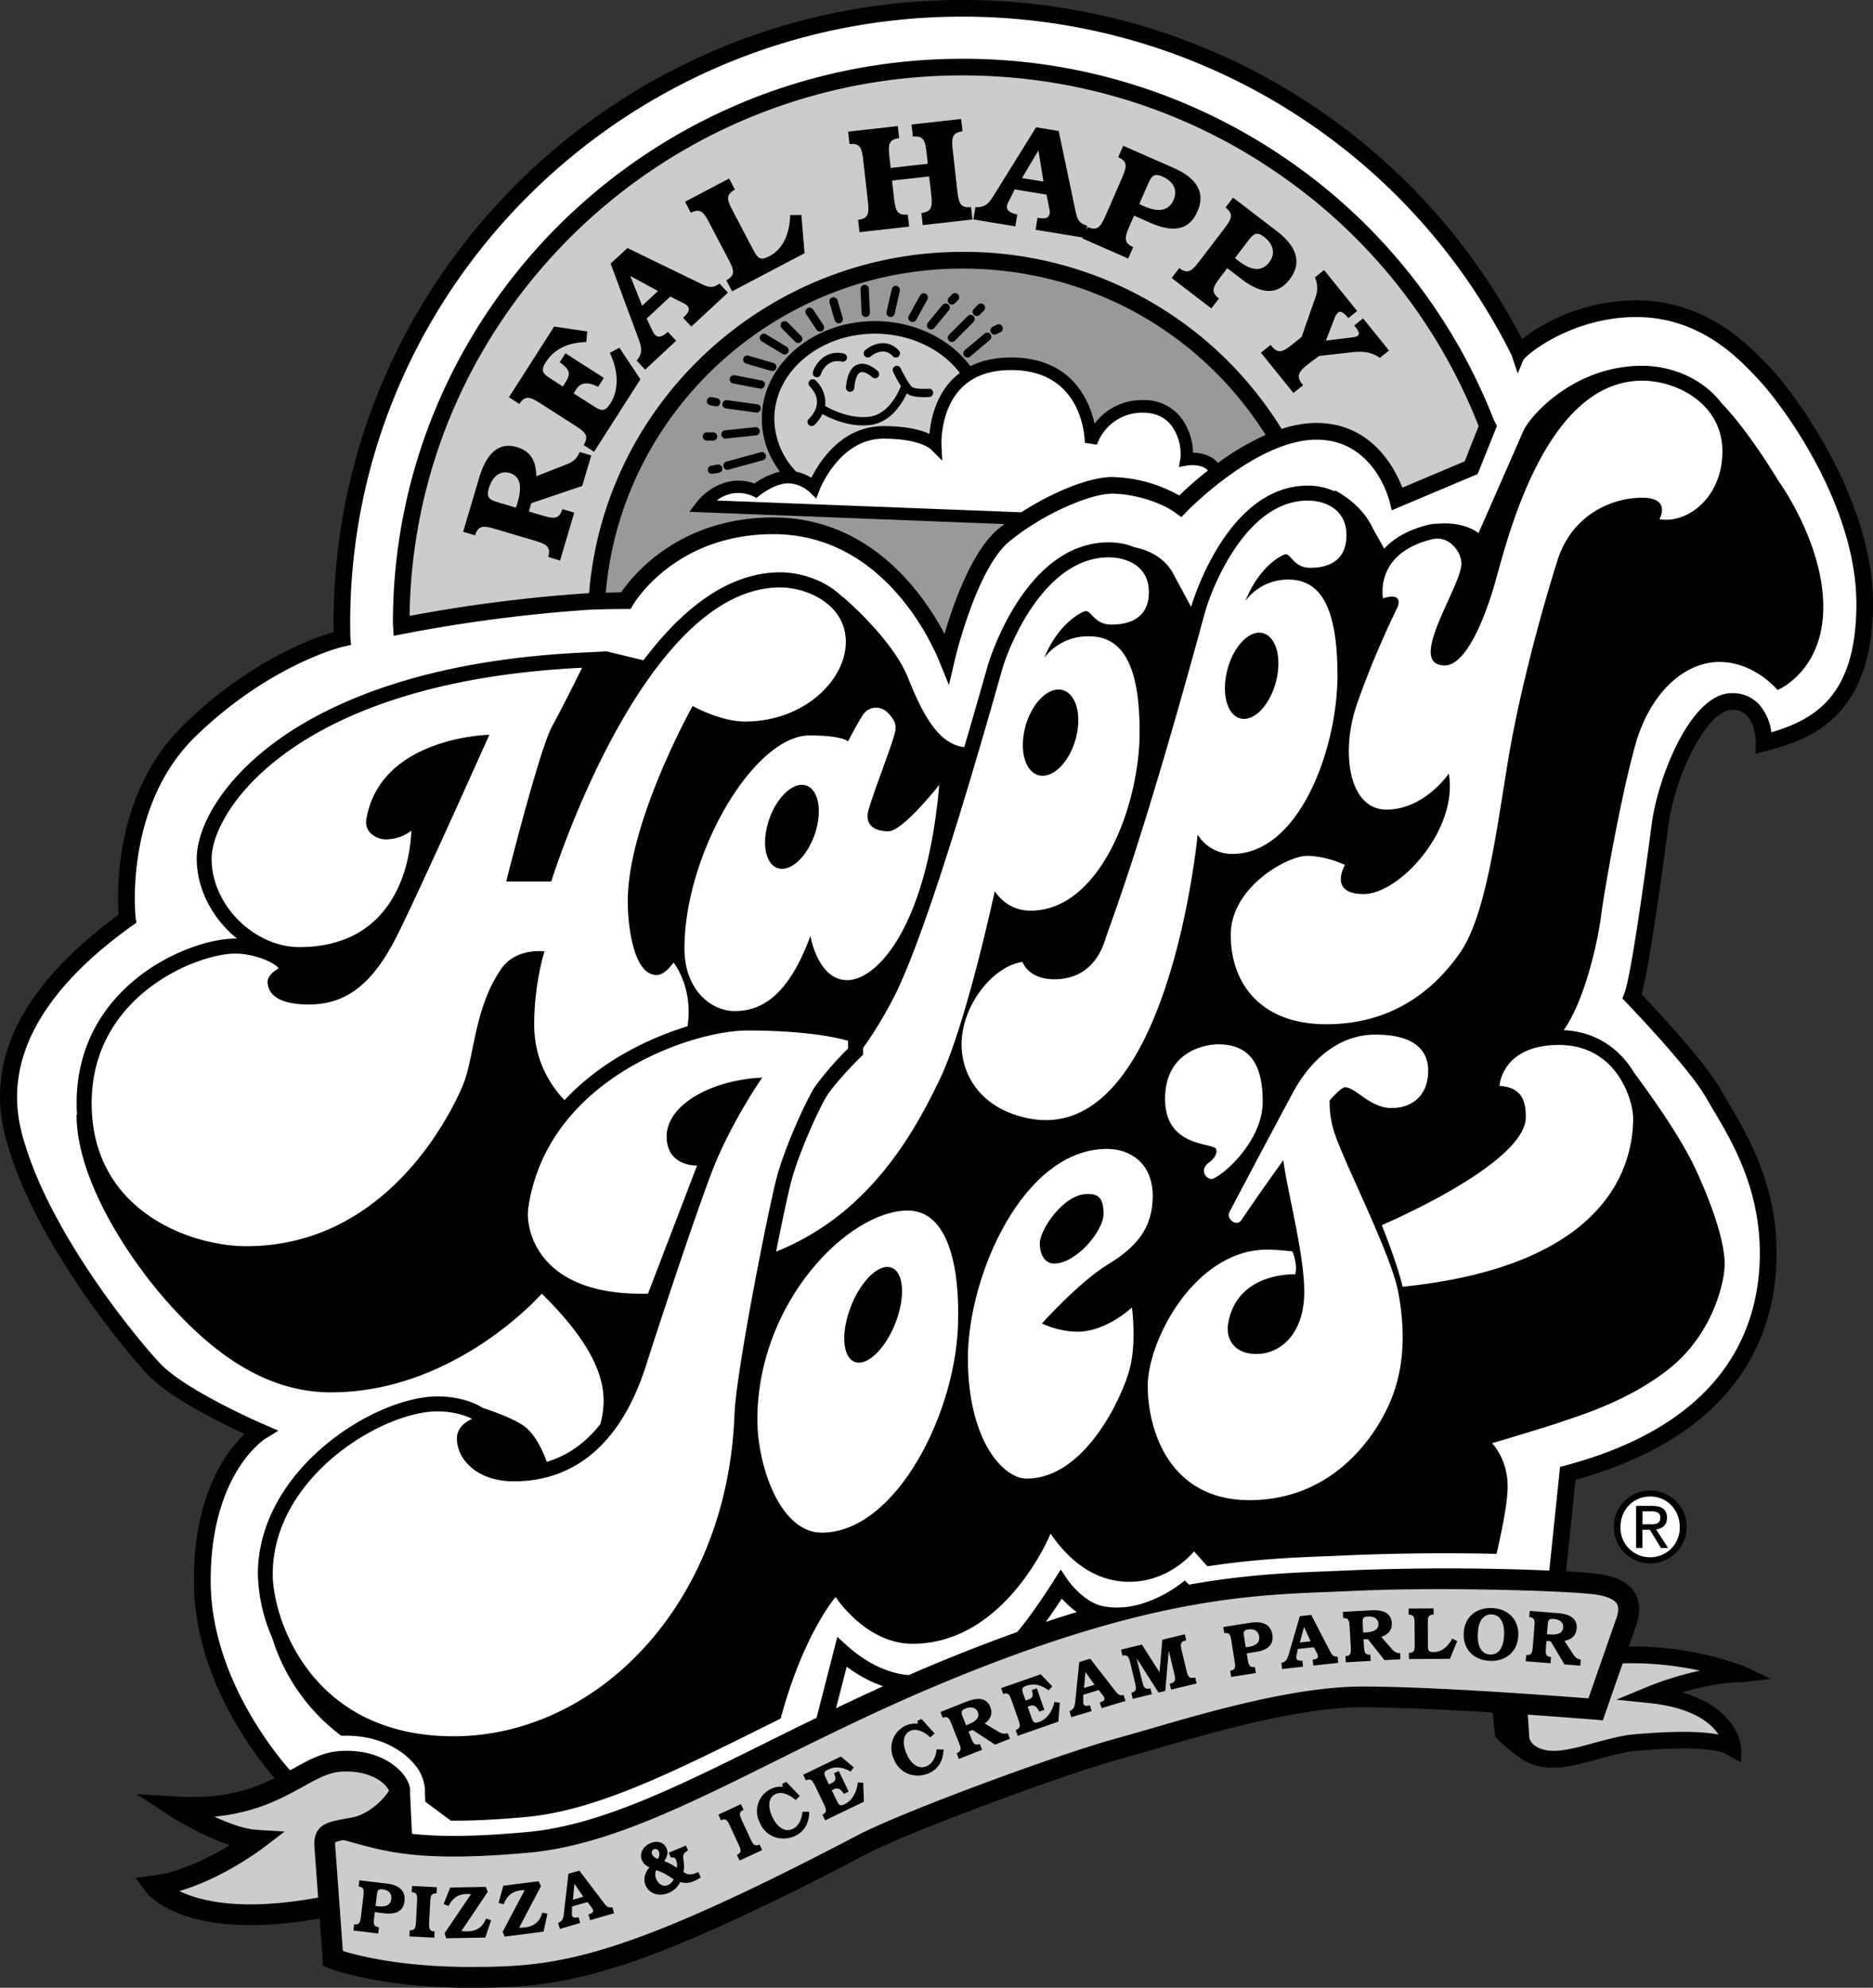
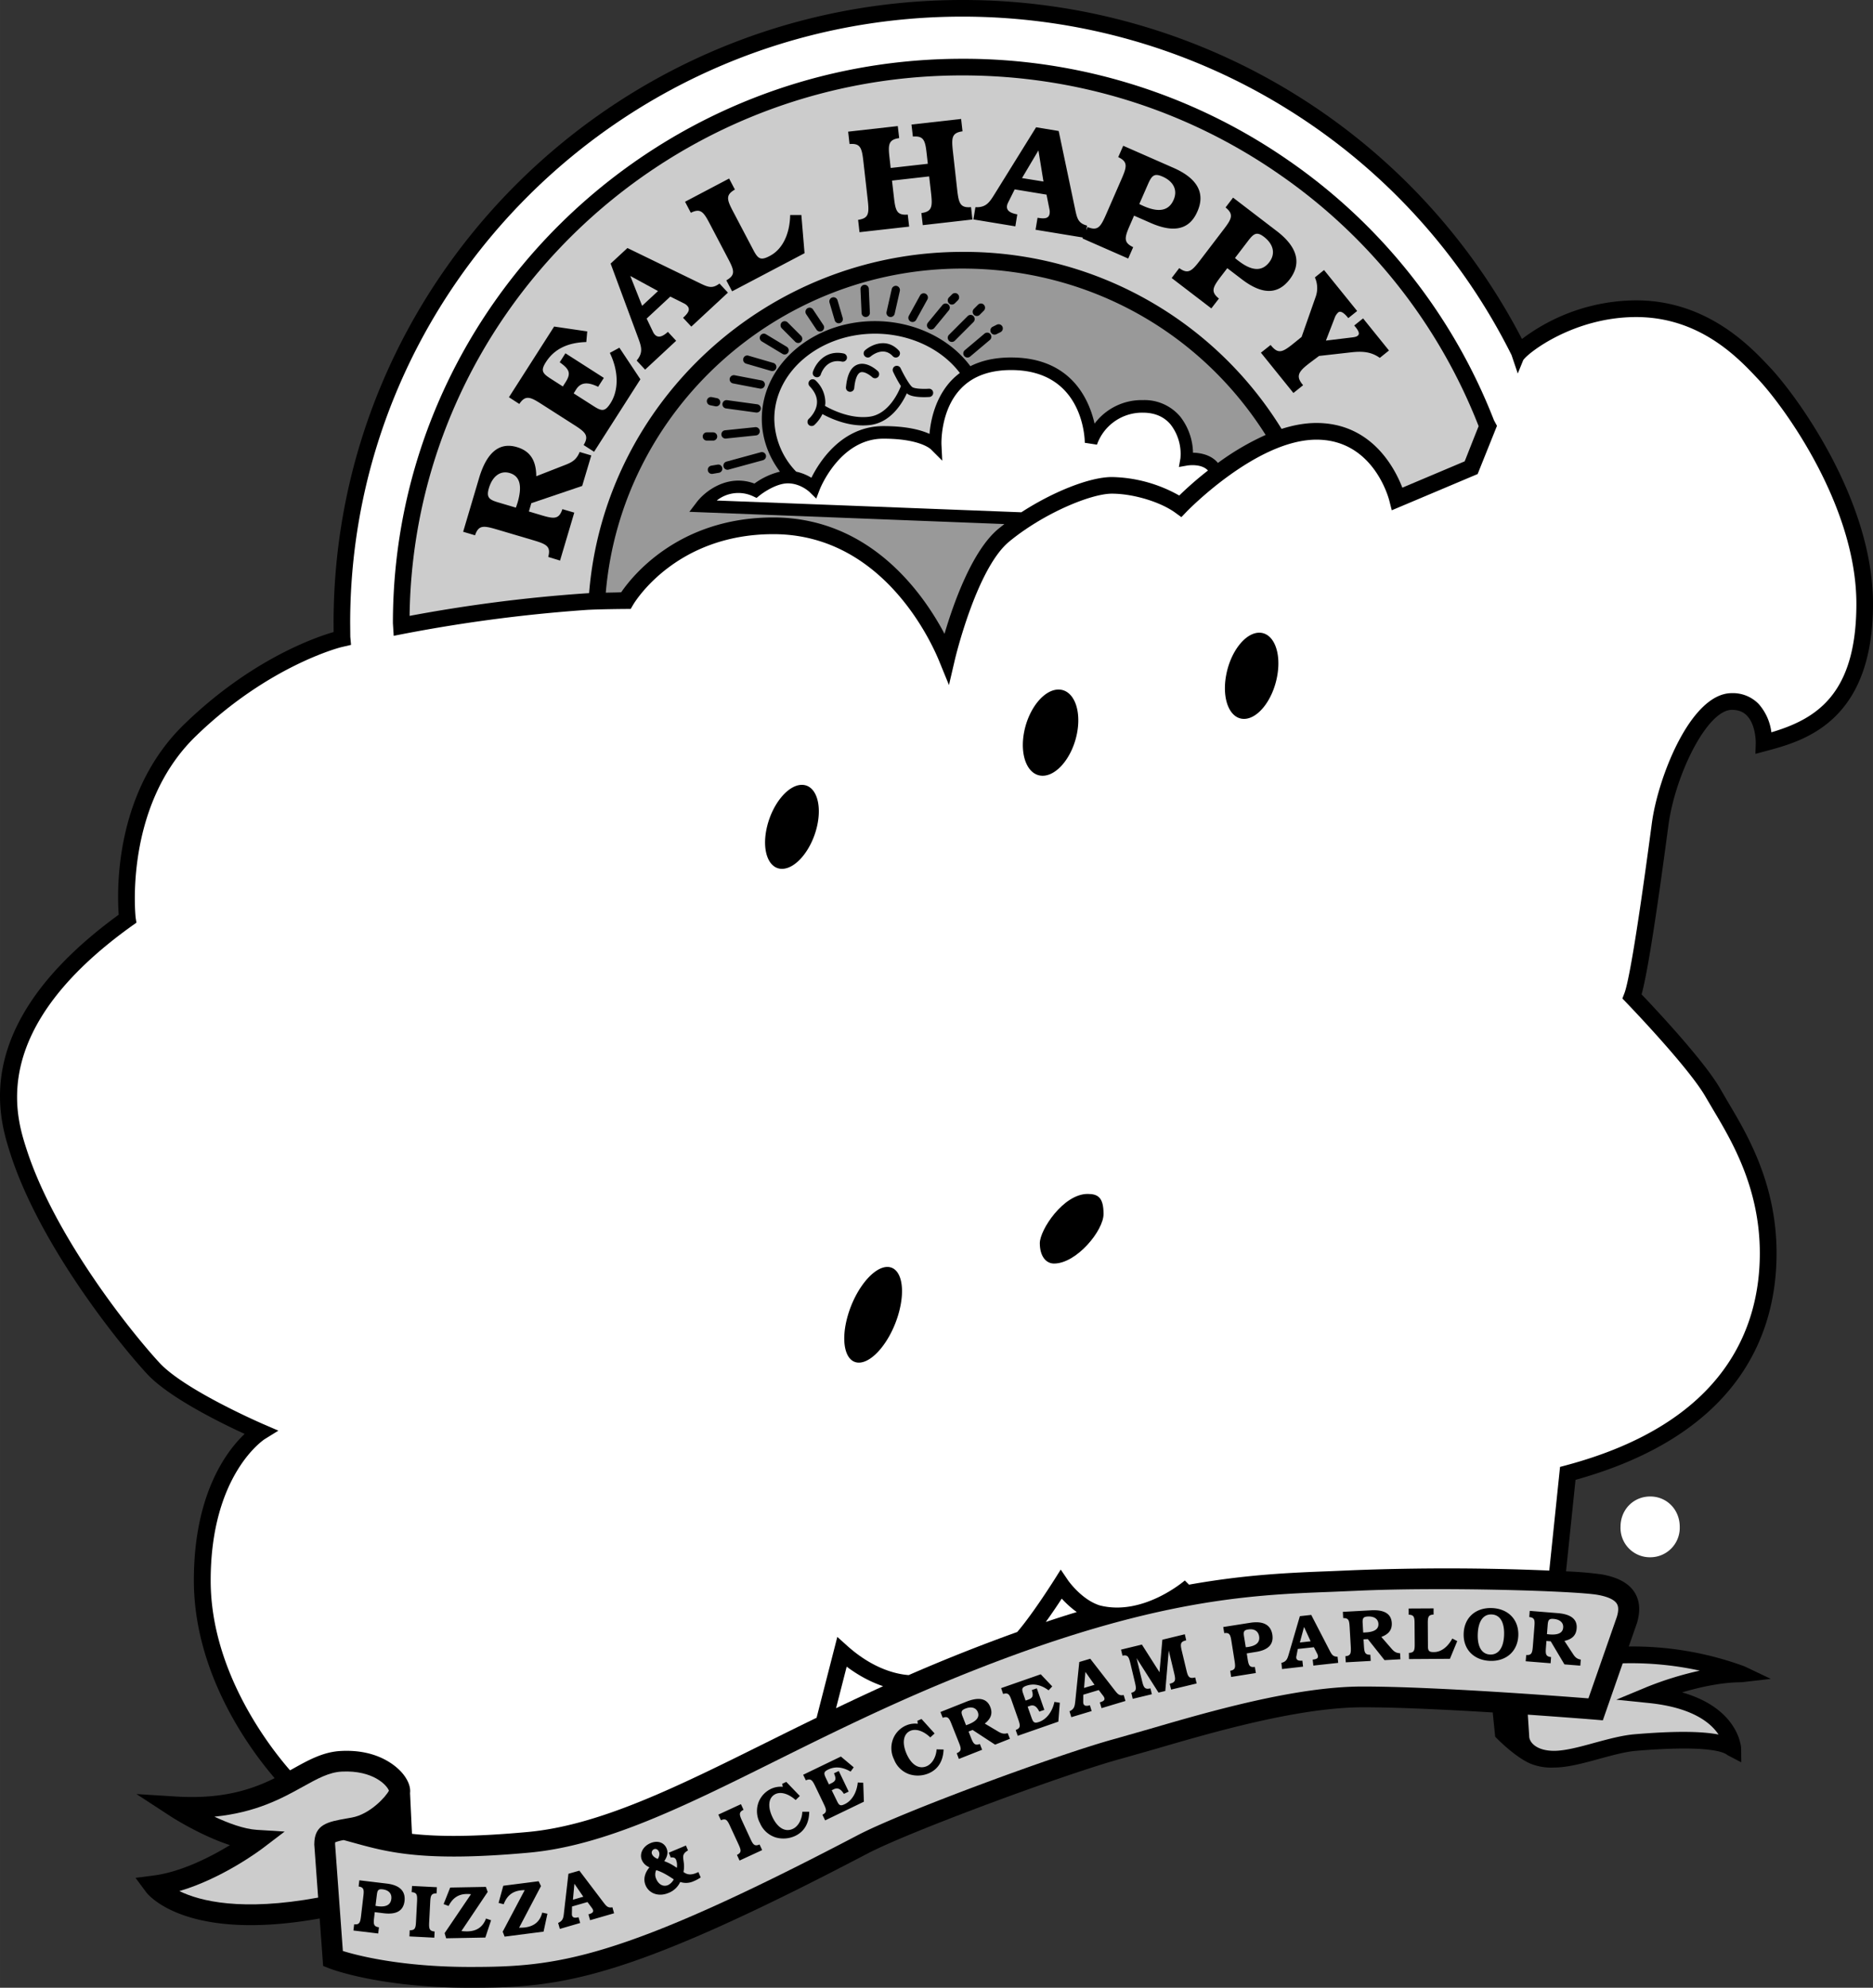
<svg xmlns="http://www.w3.org/2000/svg" width="2357" height="2500" viewBox="0 0 28.183 29.893">
  <rect x="0" y="0" width="28.183" height="29.893" fill="#333333" stroke="none" />
  <path d="M26.414 11.337l.161-.043c.562-.15 1.608-.432 1.608-2.214 0-1.562-1.148-3.129-1.55-3.555l-.018-.019c-.279-.296-.932-.989-1.995-.989a2.87 2.87 0 0 0-1.719.581 9.43 9.43 0 0 0-3.36-3.646A9.498 9.498 0 0 0 14.48 0C9.263 0 5.019 4.204 5.019 9.372l.001.133c-.238.068-1.228.395-2.253 1.392-.872.848-.99 2.019-.99 2.591 0 .12.005.208.009.268C.326 14.819 0 15.788 0 16.484c0 .38.096.679.157.869.443 1.375 1.636 2.857 2.059 3.312.325.35 1.105.734 1.465.899-.27.256-.764.902-.764 2.203 0 1.428.876 2.58 1.216 2.974-.342.169-.784.32-1.488.276l-.592-.037.497.324c.023.016.464.3.91.444-.284.173-.729.404-1.156.458l-.265.034.159.214c.023.032.592.758 2.612.397l.052.714.092.036c.03.012.762.292 2.12.292s2.305-.094 5.979-2.018c.646-.338 3.019-1.211 3.812-1.425l.528-.15c.854-.249 2.146-.625 3.119-.625.535 0 1.283.037 1.949.078l.037.364c.011.013.292.304.534.407a.838.838 0 0 0 .355.057c.201 0 .442-.066.675-.13.192-.052.391-.107.554-.121 1.071-.089 1.32.015 1.377.064l.208.109-.002-.21c-.001-.028-.04-.599-.889-.842.258-.076.591-.152.89-.152l.445-.051-.397-.189a4.881 4.881 0 0 0-1.74-.298l.122-.348c.056-.185.044-.337-.031-.46-.086-.141-.248-.231-.495-.276a5.376 5.376 0 0 0-.54-.046l.143-1.376c2.494-.695 3.025-2.232 3.025-3.408 0-1.048-.443-1.791-.736-2.282l-.108-.186c-.238-.419-.982-1.21-1.187-1.425.084-.301.217-1.136.404-2.544.102-.758.582-1.735.955-1.735.094 0 .168.028.224.085.139.141.135.409.135.412l-.005.165z" />
-   <path d="M24.831 23.511a.547.547 0 1 0 0-1.097.547.547 0 1 0 0 1.097z" />
  <path d="M26.058 10.424c-.619 0-1.111 1.271-1.202 1.952-.251 1.886-.364 2.436-.415 2.565l-.029.075.056.058c.009.01.945.978 1.2 1.428l.112.19c.279.468.7 1.175.7 2.154 0 1.102-.507 2.549-2.923 3.192l-.083.022-.162 1.559a36.701 36.701 0 0 0-2.933-.006l-.354.015c-.602.023-1.271.049-2.134.203l-.063-.063s-.625.543-1.28.375c-.275-.086-.478-.377-.48-.381l-.107-.158-.102.162c-.004.005-.317.503-.553.777a26.389 26.389 0 0 0-1.633.648c-.155-.011-.517-.076-.921-.437l-.153-.137-.051.199-.261 1.017c-.265.128-.52.255-.764.376-1.344.667-2.506 1.244-3.587 1.342-.83.076-1.351.07-1.737.027l-.029-.612c.011-.089-.027-.191-.109-.292-.072-.088-.352-.372-.93-.342-.267.013-.49.137-.726.269l-.041.022c-.281-.321-1.194-1.468-1.194-2.854 0-1.602.807-2.123.815-2.128l.204-.126-.22-.095c-.012-.005-1.184-.511-1.567-.923C1.99 20.053.827 18.61.398 17.278c-.159-.494-.581-1.806 1.595-3.36l.06-.042-.012-.076c-.002-.017-.181-1.672.9-2.724 1.1-1.069 2.181-1.34 2.192-1.343l.149-.035-.011-.121-.002-.205C5.269 4.343 9.401.25 14.48.25c1.752 0 3.456.489 4.928 1.414a9.17 9.17 0 0 1 3.336 3.675l.094.278.082-.201c.074-.113.765-.648 1.7-.648.955 0 1.534.615 1.813.911l.018.019c.385.407 1.482 1.902 1.482 3.383 0 1.37-.612 1.733-1.279 1.932a.789.789 0 0 0-.192-.427.541.541 0 0 0-.404-.162z" fill="#fff" />
-   <path d="M15.808 23.064s-.672 1.656-2.078 1.656c-.703 0-1.156-.703-1.156-.703s-.481.545-.828 1.828l-.322.16c-1.326.658-2.47 1.226-3.509 1.32-.443.04-.813.058-1.132.055l-.383-.284-.006-.135.001-.029a.639.639 0 0 0-.162-.403c-.088-.107-.426-.451-1.097-.425a2.91 2.91 0 0 1-1.04-1.472 2.54 2.54 0 0 1-.216-.959C3.88 22.102 5.634 21 6.584 21c.373 0 .608.13.634.145l.051.03c.245.08.538.193.665.311.144.134.24.35.293.498.346-.103.605-.312.804-.565a.29.29 0 0 0 .012-.042c.109-.438.047-1-.891-1.922 0 0-1.297 1.484-3.172 1.484-.984 0-1.766-.594-2.406-1.297s-1.422-1.906-1.422-2.875l.007-.005a2.407 2.407 0 0 1-.006-.172c0-1.763 1.684-2.475 2.386-2.475l.028.001c-.362-.293-.607-.737-.607-1.206 0-.423.329-1.15 1.257-1.806.741-.523 2.128-1.172 4.531-1.289l.381-.019.553.134c.562-.746 1.256-1.323 2.059-1.323.305 0 .685.119.938.373l.004-.003s.743.624.981 1.219c.214.535.453.996.845 1.04.112-.38.229-.786.351-1.218.005-.019.54-1.862 1.824-1.862.133 0 .267.024.386.074.137.026.43.114.583.396l.269.5c.083-.27.612-1.823 1.757-1.823a.96.96 0 0 1 .401.085l.011-.011s.391.188.562.562l.175.312c.136-.146.343-.279.661-.358a.56.56 0 0 1 .151-.017c.029-.003.367-.038.607.141 0 0 .578-1.312.672-1.531s.755-.985 1.792-.985c.456 0 .922.202 1.194.563.189.195.475.547.858 1.172 0 0 .672.922.672 1.891s-.688 1.25-.688 1.25-.344-.422-.875-.422-1.047.469-1.266 1.25-.469 2.203-.516 2.578c-.046.368-.243 1.263-.561 1.709.524.024.87.319 1.067.651.195.261.682.931.916 1.436.297.641.453 1.172.438 1.469s-.203 1.031-.828 1.531-1.391.719-1.609.797-1.062.328-1.062.328.25.25.234.688c-.009.262-.098.682-.167.976a34.507 34.507 0 0 0-2.148.018h.001l-.354.015c-.534.021-1.123.043-1.849.154l-.202-.225s-.356.458-.974.458c-.62 0-1.002-.46-1.184-.724z" />
  <path d="M12.58 25.689l.16-.625c.2.15.388.24.548.294a44.83 44.83 0 0 0-.708.331zM15.736 24.392c.093-.129.179-.257.24-.351.057.062.134.136.226.202a16.35 16.35 0 0 0-.466.149zM24.384 22.961c0-.26.196-.456.447-.456.248 0 .444.196.444.456a.443.443 0 0 1-.444.458.442.442 0 0 1-.447-.458z" fill="#fff" />
-   <path d="M24.715 23.005h.11l.167.274h.108L24.919 23c.093-.012.164-.061.164-.174 0-.125-.074-.18-.224-.18h-.241v.633h.096v-.274z" />
-   <path d="M24.715 22.923v-.195h.13c.067 0 .138.014.138.093 0 .097-.073.103-.154.103h-.114zM12.183 11.06c-.842 0-1.884 1.784-1.884 3.203 0 .632.41.942.753.942.344 0 .787-.155 1.142-1.13 0 0 .111.665.554.665s1.197-.787 1.385-2.937c0 0-.547.698-.765.698-.188 0-.366-.078-.299-.321s.329-.913.388-1.13c.034-.122.034-.188-.088-.321s-.299-.1-.377.011-.232.41-.232.41-.078-.09-.577-.09zM19.677 7.528c.271 0 .583.136.583.521s-.271.49-.542.49-.292-.24-.396-.198c-.104.042-.396.229-.583.698 0 0 .208-.323.646-.323s.74.333.74 1.438c0 1.104-.573 2.688-1.583 2.688a.606.606 0 0 1-.521-.292s-.438 4.667-2.531 4.271c-.711-.135-1.021-.633-1.021-1.115 0-.583.469-1.177.917-1.24 0 0 .083.261.479.261.396 0 .646-.229.761-.583.114-.354.542-1.396 1.5-4.917.096-.357.614-1.699 1.551-1.699z" fill="#fff" />
  <path d="M21.542 8.111c.263-.066.448.188.448.365 0 .344-.844 1.531-.25 1.531.302 0 .583-.636.761-1.261.177-.625.75-3.021 2.208-3.021.531 0 1.208.354 1.208 1.062 0 .708-.542 1.094-.948 1.021 0 0 .188-.323-.261-.323-.448 0-1.052.25-1.271.938s-.573 1.958-.75 3.042c-.177 1.083-.334 2.312-.719 2.865-.386.552-1.011 1.073-2.011 1.073s-1.438-.625-1.438-1.344.854-1.188 1.146-1.188.573.136.573.136-.26.438.281.438c.542 0 1.427-.969 1.281-1.812 0 0-.364.542-.938.542-.573 0-.688-.875-.448-1.573.24-.698.552-1.344.604-1.448.052-.104.052-.239-.208-.156.003-.001-.143-.668.732-.887zM11.24 15.497c-.812 0-3.012.717-3.292 2.677-.042.292.125 1.323 1.802 1.281l.739-1.927s-.458.021-.458-.438c0-.458.635-.844 1.438-.885 0 0-.479.688-.761 1.427-.281.739-.812 2.354-.948 2.781-.135.427-.562 1.864-2.031 1.864-.542 0-.854-.323-.854-.646 0-.208.229-.292.229-.292s-.198-.114-.521-.114c-.833 0-2.479.989-2.479 2.448 0 .656.562 2.438 2.719 2.438s4.125-1.979 4.229-4.844c.023-.629.511-3.094.636-3.562s.461-1.2.583-1.375a4.8 4.8 0 0 1 .49-.562v-.115s-.459-.156-1.521-.156z" fill="#fff" />
  <path d="M12.365 23.049c-.635 0-.969-1.021-.969-1.698 0-1.771 1.375-3.146 2.261-3.146.812 0 .76 1.479.76 1.615 0 1.385-.927 3.229-2.052 3.229zM16.657 17.278c.354 0 .688.219.688.708s-.25.771-.677 1.031-.99.885-.99.885.239.125.542.125c.302 0 .614-.188.812-.364 0 0 .072.51-.031.917-.104.406-.667 1.656-1.552 1.656-.354 0-.885-.573-.885-1.812s.832-3.146 2.093-3.146z" fill="#fff" />
  <path d="M16.365 17.955c.156 0 .24.052.24.302s-.407.745-.745.745c-.12 0-.214-.109-.214-.307s.354-.74.719-.74z" />
  <path d="M20.24 16.351c.156 0 .375.312.698.312.322 0 .552-.198.552-.562 0-.365-.292-.542-.792-.542-.698 0-1.094.594-1.24.865a299.86 299.86 0 0 0-.958 1.802c-.053.104.104.229.177.125 0 0 .296-.438.633-.903.052.43.315 1.402.315 1.976 0 .656-.375.938-.719.938s-.461-.236-.427-.448c.125-.792 1.01-.75 1.01-.75.042-.146-.042-.344-.042-.344s-.313-.042-.51-.021c-1.022.107-1.667 1.396-1.667 2.042 0 .646.312 1.719 1.531 1.719s1.865-.906 2.104-1.448c.239-.542.239-1.115.135-1.677s-.792-1.906-.948-2.364a1.442 1.442 0 0 1-.085-.523c.11-.122.193-.197.233-.197zM18.323 15.705c.479 0 .677.292.677.865s-.567 1.087-.75 1.156c-.083.031-.219-.125-.062-.24.089-.065.125-.135.114-.198-.019-.113-.771-.011-.771-.761s.657-.822.792-.822z" fill="#fff" />
-   <path d="M21.104 19.351s-.052-.271-.312-.927c0 0 2.167-.917 2.167-1.625 0-.26-.073-.448-.396-.469 0 0 .031-.615.896-.615s1.115.823 1.115 1.104c-.001.646-.313 2.209-3.47 2.532zM6.963 16.325c.177-.421.166-1.153.576-1.751.225-.328.654-.266.654-.266s-.155.477-.155 1.098c0 .527.228.899.456 1.139.538-.578 1.253-.929 1.851-1.111.091-.592-.211-.959-.211-.959s-.122.188-.255.188c-.344 0-.433-.731-.433-1.108 0-1.197.976-2.937.976-2.937s.421.233.787.233c.887 0 1.518-.621 1.518-1.197s-.598-.82-.986-.82c-2.072 0-3.446 4.422-3.446 4.422h-.678s.499-1.983.687-2.327.455-.887.455-.887c-4.333.211-5.575 2.161-5.575 2.871s.654 1.33 1.319 1.33c1.697 0 1.685-1.751 1.685-1.751s-.145.131-.388.131c-.122 0-.322-.1-.288-.299.207-1.244 1.851-1.274 1.851-1.274s-1.02 2.283-1.385 3.014-.765 1.042-1.33 1.042c-.565 0-.621-.233-.621-.344s.167-.2.167-.2c-.066-.088-.366-.221-.654-.221-.576 0-2.161.631-2.161 2.25s1.485 2.15 2.328 2.15c2.115 0 3.079-1.995 3.256-2.416zM16.315 9.195c.108-.042.13.198.41.198.281 0 .562-.104.562-.49 0-.385-.324-.521-.604-.521-.971 0-1.507 1.342-1.607 1.698-.993 3.521-1.417 4.474-1.574 4.812a6.186 6.186 0 0 1-.515.868v.1l-.066.066c-.072.072-.32.325-.464.531-.108.156-.431.858-.55 1.305-.046.174-.134.58-.229 1.06 1.399-.556 2.081-1.788 2.47-2.607.396-.833.82-2.812.82-2.812.13.188.313.292.54.292 1.046 0 1.64-1.583 1.64-2.688 0-1.104-.312-1.438-.766-1.438a.827.827 0 0 0-.669.323c.192-.468.495-.656.602-.697z" fill="#fff" />
  <path d="M4.729 27.736v.005l.058.796c-1.154.212-1.782.052-2.088-.098.65-.19 1.222-.62 1.25-.641l.334-.254-.419-.026c-.194-.012-.43-.101-.638-.198.625-.061 1.021-.278 1.327-.448.222-.123.396-.22.59-.23.471-.023.681.206.709.287-.042.086-.282.354-.557.404l-.079.014c-.282.05-.487.086-.487.389z" fill="#ccc" />
  <path d="M17.305 25.999l-.522.149c-.825.222-3.202 1.097-3.876 1.45-3.608 1.89-4.524 1.982-5.833 1.982-1.03 0-1.686-.169-1.915-.24l-.117-1.607.001-.027a.633.633 0 0 1 .129-.034l.153.042c.519.143 1.056.291 2.637.147 1.14-.104 2.325-.692 3.698-1.374.741-.368 1.58-.784 2.504-1.169 3.051-1.271 4.614-1.331 5.871-1.379l.357-.015c1.311-.062 3.331.002 3.652.061.15.027.248.073.284.132.014.021.021.049.021.083s-.007.073-.021.118l-.427 1.223c-.485-.038-2.34-.178-3.392-.178-1.015-.002-2.333.382-3.204.636z" fill="#ccc" />
  <path d="M24.594 26.081c-.187.016-.396.073-.6.128-.217.06-.442.121-.609.121-.273 0-.375-.134-.375-.219v-.004l-.021-.321c.575.04.999.074 1.008.075l.121.01.299-.857a4.84 4.84 0 0 1 1.16.11 5.045 5.045 0 0 0-.802.248l-.455.189.49.05c.653.067.931.296 1.049.474-.267-.052-.681-.053-1.265-.004z" fill="#ccc" />
  <path d="M12.292 12.435c-.083.349-.318.631-.525.631-.208 0-.309-.283-.226-.631.083-.349.318-.632.525-.632.207 0 .309.282.226.632zM19.217 10.172c-.066.358-.292.644-.504.639-.212-.005-.33-.299-.263-.657.066-.358.292-.644.504-.639.213.006.33.3.263.657zM16.206 11.027c-.069.357-.303.644-.523.639s-.342-.299-.273-.657c.069-.357.303-.644.523-.639s.342.299.273.657zM13.516 19.772c-.118.397-.383.719-.592.72-.209 0-.282-.321-.164-.718.118-.397.383-.72.592-.721.21.001.282.322.164.719zM19.382 2.409A8.572 8.572 0 0 0 14.48.884c-4.725 0-8.568 3.808-8.568 8.488l.012.19a23.044 23.044 0 0 1 2.892-.389c.182-.012.598-.015.603-.015h.071l.036-.062c.025-.043.643-1.063 2.111-1.063 1.629 0 2.363 1.588 2.494 1.907l.148.362.089-.381c.003-.014.325-1.37.817-1.776.516-.425 1.229-.721 1.545-.721.322 0 .733.124.958.289l.088.064.076-.079c.01-.011 1.053-1.086 1.957-1.086.857 0 1.088.883 1.097.921l.036.141 1.292-.545.291-.725-.045-.083a8.496 8.496 0 0 0-3.098-3.912z" />
  <path d="M17.744 7.452a2.14 2.14 0 0 0-1.014-.278c-.334 0-.887.222-1.362.53l-4.583-.177a.522.522 0 0 1 .546-.064l.053.025.046-.037c.002-.002.228-.182.425-.182.19 0 .323.128.325.129l.102.1.051-.133c.003-.008.3-.768.959-.768.548 0 .708.154.715.16l.171.171-.012-.242c0-.005-.021-.514.291-.84.177-.187.432-.281.757-.281 1.093 0 1.109 1.049 1.109 1.094l.183.028a.721.721 0 0 1 .692-.481c.177 0 .317.06.416.178a.722.722 0 0 1 .148.508l-.023.131L17.87 7c.01-.001.21-.031.306.076a5.316 5.316 0 0 0-.432.376z" fill="#fff" />
  <path d="M11.98 7.093a1.162 1.162 0 0 1-.329-.794c0-.707.68-1.281 1.516-1.281.517 0 .999.225 1.276.591a1.045 1.045 0 0 0-.123.108c-.249.262-.316.605-.334.808-.127-.058-.342-.117-.693-.117-.628 0-.966.539-1.084.777a.742.742 0 0 0-.229-.092z" fill="#ccc" />
  <path d="M18.326 6.962c-.095-.116-.25-.152-.375-.154a.908.908 0 0 0-.194-.545.702.702 0 0 0-.56-.246.884.884 0 0 0-.727.354c-.086-.378-.363-.995-1.257-.995-.235 0-.439.044-.612.131-.311-.42-.854-.678-1.435-.678-.939 0-1.703.659-1.703 1.469 0 .284.096.56.273.795a1.084 1.084 0 0 0-.384.179c-.4-.149-.742.112-.87.282l-.109.143 4.74.184-.089.071c-.396.326-.678 1.125-.812 1.58-.322-.608-1.119-1.75-2.577-1.75-1.422 0-2.121.881-2.288 1.125-.055.003-.141.004-.232.006.236-2.74 2.574-4.874 5.365-4.874 1.874 0 3.572.934 4.564 2.502a3.928 3.928 0 0 0-.718.421z" fill="#999" />
  <path d="M22.039 6.938l-.938.396c-.114-.296-.465-.973-1.293-.973-.175 0-.351.034-.524.089a5.609 5.609 0 0 0-4.803-2.662c-2.931 0-5.383 2.249-5.617 5.132l-.065.004a22.88 22.88 0 0 0-2.636.338C6.222 4.77 9.93 1.134 14.48 1.134c1.714 0 3.36.512 4.76 1.481a8.245 8.245 0 0 1 3.009 3.794c-.095.236-.174.44-.21.529z" fill="#ccc" />
  <path d="M11.447 6.801l-.516.141a.063.063 0 0 0-.044.077.061.061 0 0 0 .077.043l.516-.141a.063.063 0 0 0 .044-.077.063.063 0 0 0-.077-.043zM10.797 6.987l-.094.016a.063.063 0 0 0-.052.072.062.062 0 0 0 .072.051l.094-.016c.034-.005.057-.038.051-.072s-.036-.057-.071-.051zM11.364 6.424l-.453.047a.061.061 0 0 0-.056.068c.003.034.034.06.068.056l.453-.047a.062.062 0 0 0 .056-.068.062.062 0 0 0-.068-.056zM10.636 6.502c-.035 0-.062.028-.062.062s.028.062.062.062h.094c.035 0 .062-.028.062-.062s-.028-.062-.062-.062h-.094zM10.871 6.072a.062.062 0 0 0 .053.07l.453.062a.064.064 0 0 0 .071-.054.063.063 0 0 0-.054-.07l-.453-.062a.062.062 0 0 0-.07.054zM10.637 6.021a.062.062 0 0 0 .049.073l.078.016a.062.062 0 0 0 .073-.049.062.062 0 0 0-.049-.073l-.078-.016a.062.062 0 0 0-.073.049zM10.98 5.693a.063.063 0 0 0 .049.073l.406.078a.063.063 0 0 0 .073-.05.062.062 0 0 0-.049-.073l-.406-.078a.064.064 0 0 0-.073.05zM11.185 5.391a.063.063 0 0 0 .042.078l.375.109c.033.01.068-.009.078-.042s-.01-.068-.043-.078l-.375-.109a.06.06 0 0 0-.077.042zM11.441 5.048a.063.063 0 0 0 .021.086l.312.188c.03.018.068.008.085-.021a.063.063 0 0 0-.021-.086l-.312-.188a.061.061 0 0 0-.085.021zM11.763 4.848a.064.064 0 0 0 0 .089l.203.203c.024.024.064.024.088 0s.024-.064 0-.089l-.203-.203a.063.063 0 0 0-.088 0zM12.148 4.637a.063.063 0 0 0-.018.087l.156.234c.02.029.058.037.087.018a.064.064 0 0 0 .017-.087l-.156-.234a.062.062 0 0 0-.086-.018zM12.524 4.473a.062.062 0 0 0-.042.078l.078.266c.01.033.044.052.078.042s.052-.044.042-.078l-.078-.266a.063.063 0 0 0-.078-.042zM13.008 4.283a.063.063 0 0 0-.06.065l.016.359a.062.062 0 0 0 .065.06.062.062 0 0 0 .06-.065l-.016-.359a.063.063 0 0 0-.065-.06zM13.418 4.347l-.078.344a.063.063 0 0 0 .047.075.063.063 0 0 0 .075-.047l.078-.344c.007-.034-.014-.067-.047-.075s-.067.014-.075.047zM13.846 4.44l-.172.312a.063.063 0 0 0 .11.061l.172-.312a.063.063 0 0 0-.11-.061zM14.181 4.587l-.219.266a.062.062 0 0 0 .009.088.062.062 0 0 0 .088-.009l.219-.266c.021-.026.018-.066-.009-.088s-.066-.017-.088.009zM14.326 4.426l-.047.047c-.024.024-.024.064 0 .089s.064.024.088 0l.047-.047c.024-.024.024-.064 0-.089s-.064-.024-.088 0zM14.56 4.754l-.281.281c-.024.024-.024.064 0 .089s.064.024.088 0l.281-.281c.024-.024.024-.064 0-.089s-.064-.024-.088 0zM14.716 4.583l-.062.062c-.024.024-.024.064 0 .089s.064.024.088 0l.062-.062c.024-.024.024-.064 0-.089s-.063-.025-.088 0zM14.814 5.017l-.297.25a.062.062 0 0 0-.007.088.063.063 0 0 0 .088.007l.297-.25a.062.062 0 0 0 .007-.088.063.063 0 0 0-.088-.007zM14.999 4.883l-.062.031a.062.062 0 0 0-.028.084.063.063 0 0 0 .084.028l.062-.031a.063.063 0 0 0 .028-.084.063.063 0 0 0-.084-.028zM12.232 5.592a.061.061 0 0 0 .041.078.06.06 0 0 0 .078-.04c.008-.025.086-.241.318-.192a.063.063 0 0 0 .074-.048.063.063 0 0 0-.048-.074c-.278-.059-.424.155-.463.276zM13.017 5.267a.062.062 0 0 0-.006.088.063.063 0 0 0 .088.007c.02-.017.194-.158.335-.005.023.025.063.027.088.003s.027-.063.003-.088c-.181-.196-.411-.089-.508-.005zM12.903 5.483c-.099.037-.156.149-.174.342a.062.062 0 0 0 .057.067.062.062 0 0 0 .068-.057c.012-.131.046-.217.093-.235.054-.021.142.04.177.072a.064.064 0 0 0 .088-.002.064.064 0 0 0-.002-.088c-.017-.016-.166-.152-.307-.099z" />
  <path d="M13.975 5.846c-.076.005-.203.002-.245-.023-.037-.022-.122-.166-.179-.286-.015-.031-.052-.044-.083-.03s-.044.052-.03.083c.019.04.065.134.118.215-.025.067-.174.424-.475.462-.293.037-.583-.114-.667-.163l.005-.037a.459.459 0 0 0-.145-.344.063.063 0 0 0-.089-.002.062.062 0 0 0-.002.088c.078.082.115.166.11.25-.007.137-.12.237-.121.238-.026.022-.029.062-.007.088s.062.029.088.007a.544.544 0 0 0 .122-.165c.119.065.411.203.72.164.312-.039.483-.331.55-.476l.02.015c.09.054.281.042.318.04a.061.061 0 0 0 .058-.067.061.061 0 0 0-.066-.057zM8.427 8.43l.214-.721-.179-.052c-.051.156-.126.148-.32.09l-.184-.055.037-.125.765-.259.137-.459-.175-.052c-.044.109-.106.151-.205.19l-.448.175c-.001-.24-.094-.38-.291-.438-.262-.078-.453.076-.569.464l-.24.809.179.053c.052-.155.126-.147.321-.09l.561.166c.194.058.262.092.219.25l.178.054zM8.782 6.693c.084-.141.029-.193-.142-.302l-.493-.315c-.17-.109-.241-.138-.333-.001l-.156-.101.68-1.063.498.073-.014.16c-.28.007-.483.106-.608.302-.081.127-.054.168.071.248l.184.118.039-.061c.086-.134.066-.195-.086-.303l.086-.135.578.37L9 5.817c-.159-.077-.261-.068-.33.038l-.038.061.299.191c.125.08.172.086.255-.043.121-.189.129-.47-.01-.757l.144-.078.316.475-.697 1.09-.157-.101zM10.174 5.125l-.124-.134c-.087.078-.149.093-.198.04a.168.168 0 0 1-.027-.042l-.095-.198.356-.331.2.1c.022.01.041.023.056.04.044.048.023.098-.052.168l-.012.011.124.133.551-.511-.127-.137c-.108.082-.174.054-.297-.006L9.441 3.73l-.253.234.404 1.089c.057.154.094.243-.012.369l.127.137.467-.434zM11.016 4.381l-.087-.165c.143-.081.119-.151.024-.331l-.272-.518c-.094-.18-.139-.24-.286-.167l-.087-.166.663-.349.087.166c-.143.081-.121.152-.026.332l.304.578c.07.133.11.161.247.088.184-.096.3-.315.307-.616h.168l.048.575-1.09.573zM12.912 3.306c.163-.023.167-.098.145-.299l-.066-.582c-.023-.201-.044-.273-.208-.259l-.021-.186.747-.084.021.181c-.163.023-.168.098-.145.299l.017.15.559-.063-.017-.15c-.022-.201-.044-.273-.208-.259l-.021-.181.747-.084.021.186c-.163.023-.167.098-.145.299l.065.582c.023.201.045.273.208.259l.021.186-.747.085-.021-.182c.163-.022.168-.098.146-.299l-.029-.252-.559.063.029.252c.023.201.044.273.208.259l.021.181-.747.084-.021-.186zM17.657 2.524l-.756-.332-.075.171c.148.07.131.143.05.329l-.234.536c-.082.186-.124.248-.276.187l-.021.048.012-.07c-.131-.035-.149-.104-.178-.239L15.93 1.97l-.34-.056-.613.987c-.086.138-.134.222-.3.215l-.03.184.631.104.029-.18c-.115-.021-.166-.062-.154-.132.002-.016.01-.033.017-.048l.098-.196.479.079.044.22a.174.174 0 0 1 .002.068c-.011.064-.063.079-.166.062l-.015-.002-.03.18.712.117-.006.014.688.302.075-.171c-.149-.07-.131-.144-.05-.329l.063-.145.253.111c.35.153.582.097.699-.171.124-.276.004-.5-.359-.659zM19.21 3.474l-.656-.502-.113.148c.128.104.093.171-.03.332l-.355.465c-.123.161-.179.211-.312.115l-.114.149.597.457.114-.148c-.128-.104-.093-.17.03-.332l.096-.125.22.168c.304.232.541.232.719 0 .182-.24.119-.487-.196-.727zM19.119 5.188l.006.007c.109.135.175.102.338-.029l.122-.099.215-.612a.388.388 0 0 0-.015-.283l.138-.111.498.616-.133.107c-.069-.086-.119-.112-.151-.086a.2.2 0 0 0-.056.088l-.13.336.397-.048c.034-.005.06-.008.081-.025.032-.025.02-.065-.032-.13l-.02-.024.133-.107.39.483-.138.111c-.129-.092-.26-.103-.435-.083l-.479.054-.146.109-.039.031c-.131.106-.158.174-.065.288l.01.012-.146.117-.489-.606.146-.116zM5.817 28.326l-.41-.049-.011.093c.081.012.083.05.071.15l-.034.29c-.012.101-.023.137-.104.129l-.011.093.373.045.011-.093c-.082-.012-.084-.05-.072-.15l.009-.078.138.017c.189.022.292-.038.31-.183.017-.151-.073-.241-.27-.264zM6.569 28.474c-.083-.001-.091.035-.096.136l-.015.292c-.005.101 0 .138.082.145l-.005.093-.374-.019.004-.093c.083.002.09-.035.095-.136l.015-.292c.005-.101.001-.139-.081-.145l.006-.093.374.019-.005.093zM6.69 29.072l.397-.586c-.022-.003-.045-.003-.065-.003-.123.002-.21.058-.272.18l-.075-.028.099-.249.537-.01.027.076-.395.588a.697.697 0 0 0 .088.005c.142-.002.234-.065.282-.193l.076.026-.086.26-.59.011-.023-.077zM7.564 29.05l.331-.625a.454.454 0 0 0-.065.004c-.122.016-.203.081-.251.208l-.077-.02.071-.258.532-.068.035.073-.329.626a.79.79 0 0 0 .088-.004c.141-.018.226-.09.26-.223l.078.017-.058.269-.586.075-.029-.074zM8.73 28.919l-.025-.087c-.056.015-.088.008-.098-.027-.002-.007-.002-.017-.002-.024l.002-.11.233-.067.067.09c.007.009.013.02.016.03.009.031-.012.049-.062.063a.019.019 0 0 0-.007.002l.025.088.361-.104-.025-.09c-.067.012-.09-.016-.132-.07l-.365-.481-.165.047-.066.577c-.009.082-.013.129-.089.162l.026.09.306-.089zM10.235 28.302a.274.274 0 0 0 .204-.012.56.56 0 0 0 .104-.056l-.034-.081-.027.012c-.08.034-.139.032-.198-.013.018-.085.003-.147-.002-.192-.007-.06 0-.09.07-.133l-.031-.073-.258.108.03.072c.043-.005.066.004.08.035a.228.228 0 0 1 .011.121.757.757 0 0 0-.189-.101c.048-.071.061-.131.035-.192-.038-.091-.138-.123-.242-.079-.116.049-.169.16-.13.254.021.05.059.086.114.11-.075.09-.094.184-.058.27.053.125.198.177.345.115a.32.32 0 0 0 .176-.165zM11.188 27.217c-.074.036-.064.073-.022.165l.123.266c.042.092.064.123.14.09l.039.085-.34.157-.039-.085c.074-.036.063-.072.021-.164l-.123-.266c-.042-.092-.063-.124-.139-.091l-.039-.085.34-.157.039.085zM12.176 27.246c-.001.173-.075.299-.21.363a.42.42 0 0 1-.295.023.38.38 0 0 1-.236-.216.38.38 0 0 1-.018-.32.372.372 0 0 1 .186-.195.342.342 0 0 1 .175-.03l-.008-.045.061-.029.204.212-.063.061c-.112-.099-.224-.127-.303-.09-.101.048-.126.178-.046.347.08.167.196.229.308.176.075-.035.136-.131.142-.257h.103zM12.375 27.291c.073-.037.062-.074.019-.165l-.127-.264c-.044-.091-.066-.121-.141-.088l-.041-.084.568-.274.193.162-.047.064c-.122-.07-.234-.081-.338-.03-.068.033-.067.057-.035.125l.047.098.033-.016c.072-.034.08-.065.043-.151l.072-.035.149.31-.072.034c-.047-.074-.093-.097-.15-.07l-.033.016.078.16c.032.067.05.082.12.048.101-.049.178-.166.194-.325l.082.004.01.285-.583.281-.041-.085zM14.198 26.31c-.006.173-.083.297-.221.357a.42.42 0 0 1-.295.015.377.377 0 0 1-.23-.224.38.38 0 0 1-.008-.321.367.367 0 0 1 .191-.189.333.333 0 0 1 .175-.025l-.006-.045.062-.027.197.218-.065.059c-.108-.103-.22-.133-.3-.099-.102.045-.131.174-.057.346.075.17.189.235.303.186.076-.033.14-.127.149-.253l.105.002zM14.428 26.452l.35-.138-.034-.087c-.077.028-.098-.004-.135-.098l-.035-.089.061-.024.338.221.223-.088-.033-.085c-.057.016-.092.005-.138-.021l-.207-.123c.094-.074.121-.154.083-.249-.05-.128-.17-.155-.358-.081l-.392.156.034.087c.077-.028.097.003.134.098l.108.271c.038.094.045.131-.031.164l.032.086zM15.283 26.017c.077-.029.071-.067.038-.162l-.097-.276c-.033-.096-.052-.128-.13-.104l-.03-.088.596-.208.173.182-.055.059c-.113-.083-.223-.107-.333-.069-.071.025-.073.05-.049.12l.036.103.034-.012c.076-.026.086-.057.06-.146l.075-.026.113.324-.076.026c-.039-.079-.082-.107-.141-.086l-.034.012.059.167c.025.07.042.087.114.062.106-.037.196-.145.23-.301l.081.013-.022.284-.611.213-.031-.087zM16.426 25.732l-.026-.087c-.056.016-.088.009-.098-.025a.107.107 0 0 1-.003-.025l.001-.109.233-.07.068.089c.007.009.013.02.016.03.009.031-.011.049-.061.064a.019.019 0 0 1-.007.002l.026.087.36-.108-.027-.089c-.067.013-.09-.015-.132-.068l-.371-.478-.165.049-.059.578c-.009.082-.012.129-.088.163l.027.089.306-.092zM17.184 25.276c.024.101.041.135.124.115h.003l.021.088-.288.069-.021-.091c.079-.021.077-.059.054-.157l-.068-.285c-.024-.099-.039-.133-.119-.116l-.022-.091.314-.076.265.416.043-.489.338-.082.021.091a.019.019 0 0 0-.007.002c-.084.02-.083.058-.059.159l.068.284c.023.1.04.135.125.115l.008-.002.022.091-.384.092-.022-.088a.019.019 0 0 0 .007-.002c.086-.021.084-.058.06-.159l-.081-.339-.052.609-.102.024-.33-.518.082.34zM18.814 24.404l-.408.064.015.092c.081-.011.094.025.109.125l.046.289c.016.1.015.138-.065.152l.014.093.372-.059-.015-.092c-.082.011-.094-.025-.11-.125l-.012-.078.136-.022c.189-.029.271-.115.249-.26-.024-.147-.135-.209-.331-.179zM19.607 25.064l-.01-.09c-.058.005-.088-.008-.092-.043a.07.07 0 0 1 .002-.025l.021-.108.242-.026.051.1a.097.097 0 0 1 .01.033c.004.032-.02.046-.071.052l-.008.001.01.09.374-.041-.01-.093c-.068 0-.086-.03-.118-.091l-.278-.537-.171.019-.163.558c-.023.079-.035.125-.115.144l.01.093.316-.036zM20.25 24.999l.375-.021-.005-.093c-.082.002-.091-.035-.097-.136l-.006-.096.065-.003.251.316.239-.013-.005-.091c-.059-.002-.089-.024-.124-.063l-.158-.182c.113-.042.163-.108.157-.211-.008-.137-.113-.201-.315-.189l-.421.023.005.094c.083-.002.091.034.097.135l.017.292c.005.101.001.139-.081.146l.006.092zM21.201 24.95l-.001-.093c.082-.003.088-.04.087-.142l-.002-.292c0-.101-.006-.138-.088-.14l-.001-.093.375-.002v.093c-.082.003-.088.04-.087.142l.002.326c0 .075.012.097.09.096.104 0 .205-.071.277-.204l.074.039-.11.266-.616.004zM22.024 24.565c-.009.238.152.403.396.412.244.009.417-.144.426-.382.008-.239-.153-.403-.397-.412-.245-.009-.417.144-.425.382zM22.957 24.983l.375.03.007-.093c-.082-.009-.085-.046-.077-.147l.007-.095.065.005.206.347.239.019.007-.091c-.058-.01-.085-.036-.114-.08l-.132-.201c.117-.026.176-.085.184-.188.011-.137-.084-.214-.286-.23l-.42-.034-.007.093c.082.009.085.046.077.147l-.023.291c-.008.101-.018.138-.1.133l-.008.094z" />
  <path d="M7.762 7.634l-.267-.079c-.138-.041-.179-.077-.139-.213.055-.185.176-.269.314-.228.154.046.192.193.117.448-.008.023-.015.047-.025.072zM9.662 4.599l-.178-.449.417.227zM15.378 2.678l.247-.416.076.468zM17.659 3.006c-.071.163-.22.194-.449.094-.022-.01-.045-.02-.067-.032l.131-.299c.057-.13.095-.167.217-.114.172.075.231.209.168.351zM18.583 3.88l.198-.259c.086-.113.132-.14.238-.059.148.114.174.258.08.381-.108.141-.259.136-.458-.016a.54.54 0 0 1-.058-.047zM5.65 28.661l.02-.162c.008-.07.021-.094.087-.086.093.011.141.066.131.144-.01.088-.077.125-.201.11a2.925 2.925 0 0 0-.037-.006zM8.621 28.569l.022-.24.134.195zM9.897 27.956c-.045-.018-.074-.043-.086-.072a.056.056 0 0 1 .031-.075c.026-.011.059.003.073.039.013.03.007.07-.018.108zM9.874 28.124c.093.029.176.08.264.139a.196.196 0 0 1-.086.086c-.071.03-.143-.008-.179-.095a.155.155 0 0 1 .001-.13zM14.536 25.945l-.051-.13c-.027-.067-.025-.094.041-.12.09-.036.16-.014.187.053.029.074-.017.135-.141.184l-.036.013zM16.312 25.384l.02-.241.137.194zM18.745 24.772l-.026-.161c-.011-.07-.005-.096.061-.106.093-.015.153.025.166.103.014.088-.041.141-.164.16l-.037.004zM19.559 24.701l.063-.234.099.216zM20.512 24.551l-.008-.14c-.004-.072.006-.097.077-.101.097-.005.156.038.16.109.005.08-.059.123-.191.13a.46.46 0 0 1-.038.002zM22.236 24.573c.007-.195.085-.299.208-.294.124.004.195.113.188.309-.007.195-.086.298-.21.294-.123-.005-.193-.113-.186-.309zM23.277 24.575l.011-.139c.006-.072.019-.096.089-.09.097.008.15.058.144.13-.006.08-.074.114-.207.103l-.037-.004z" fill="#ccc" />
</svg>